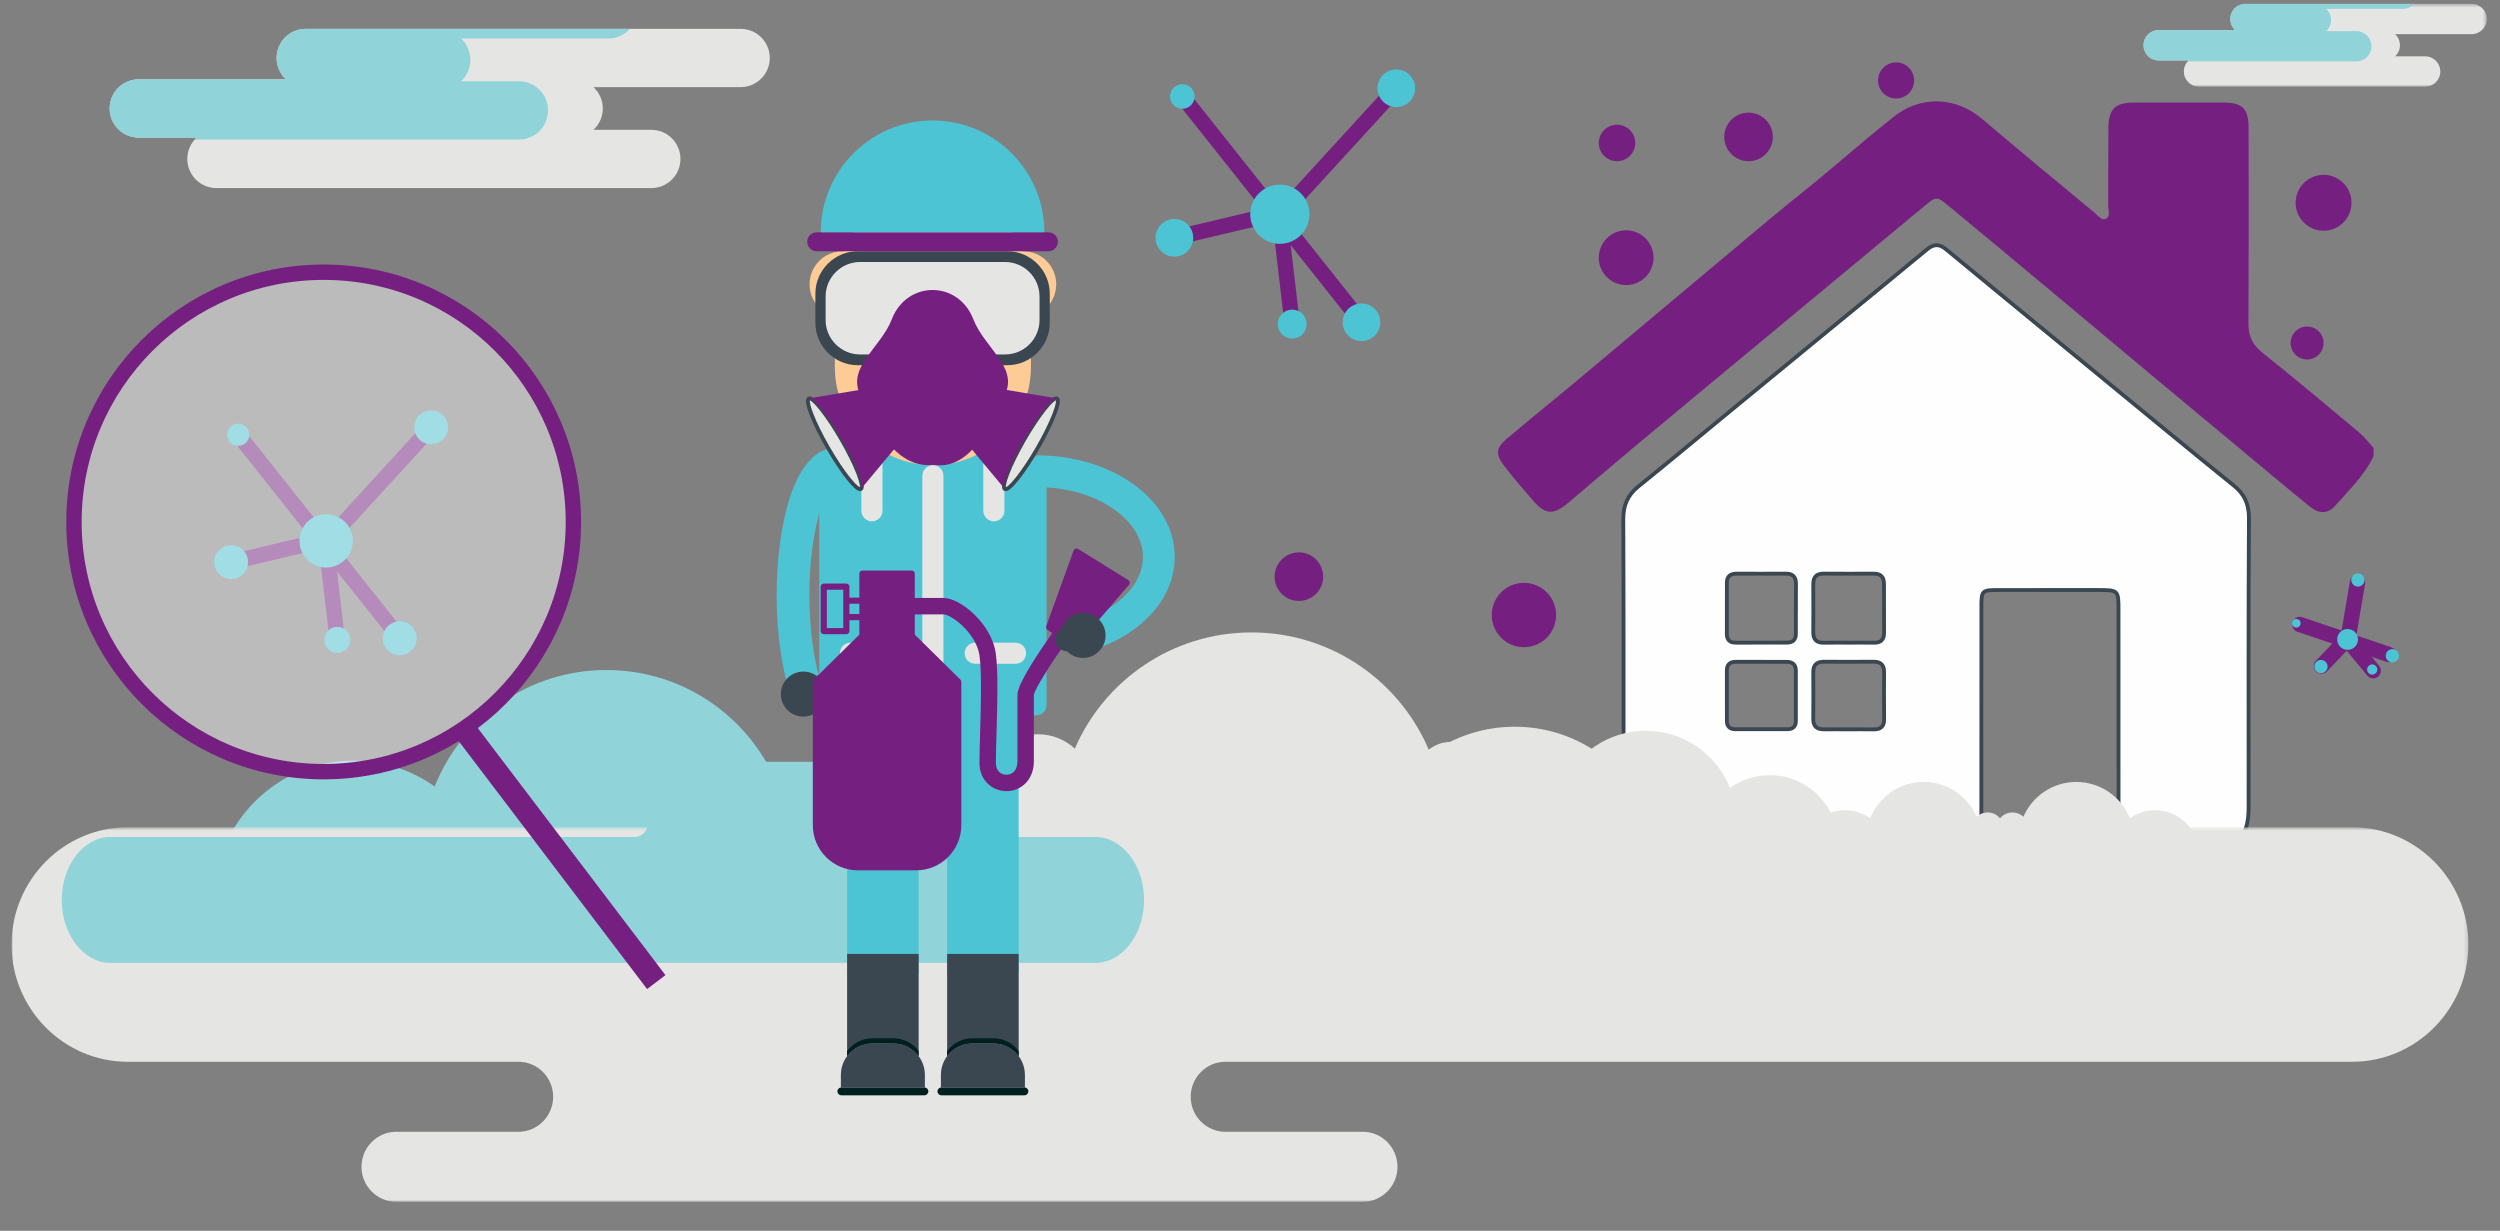
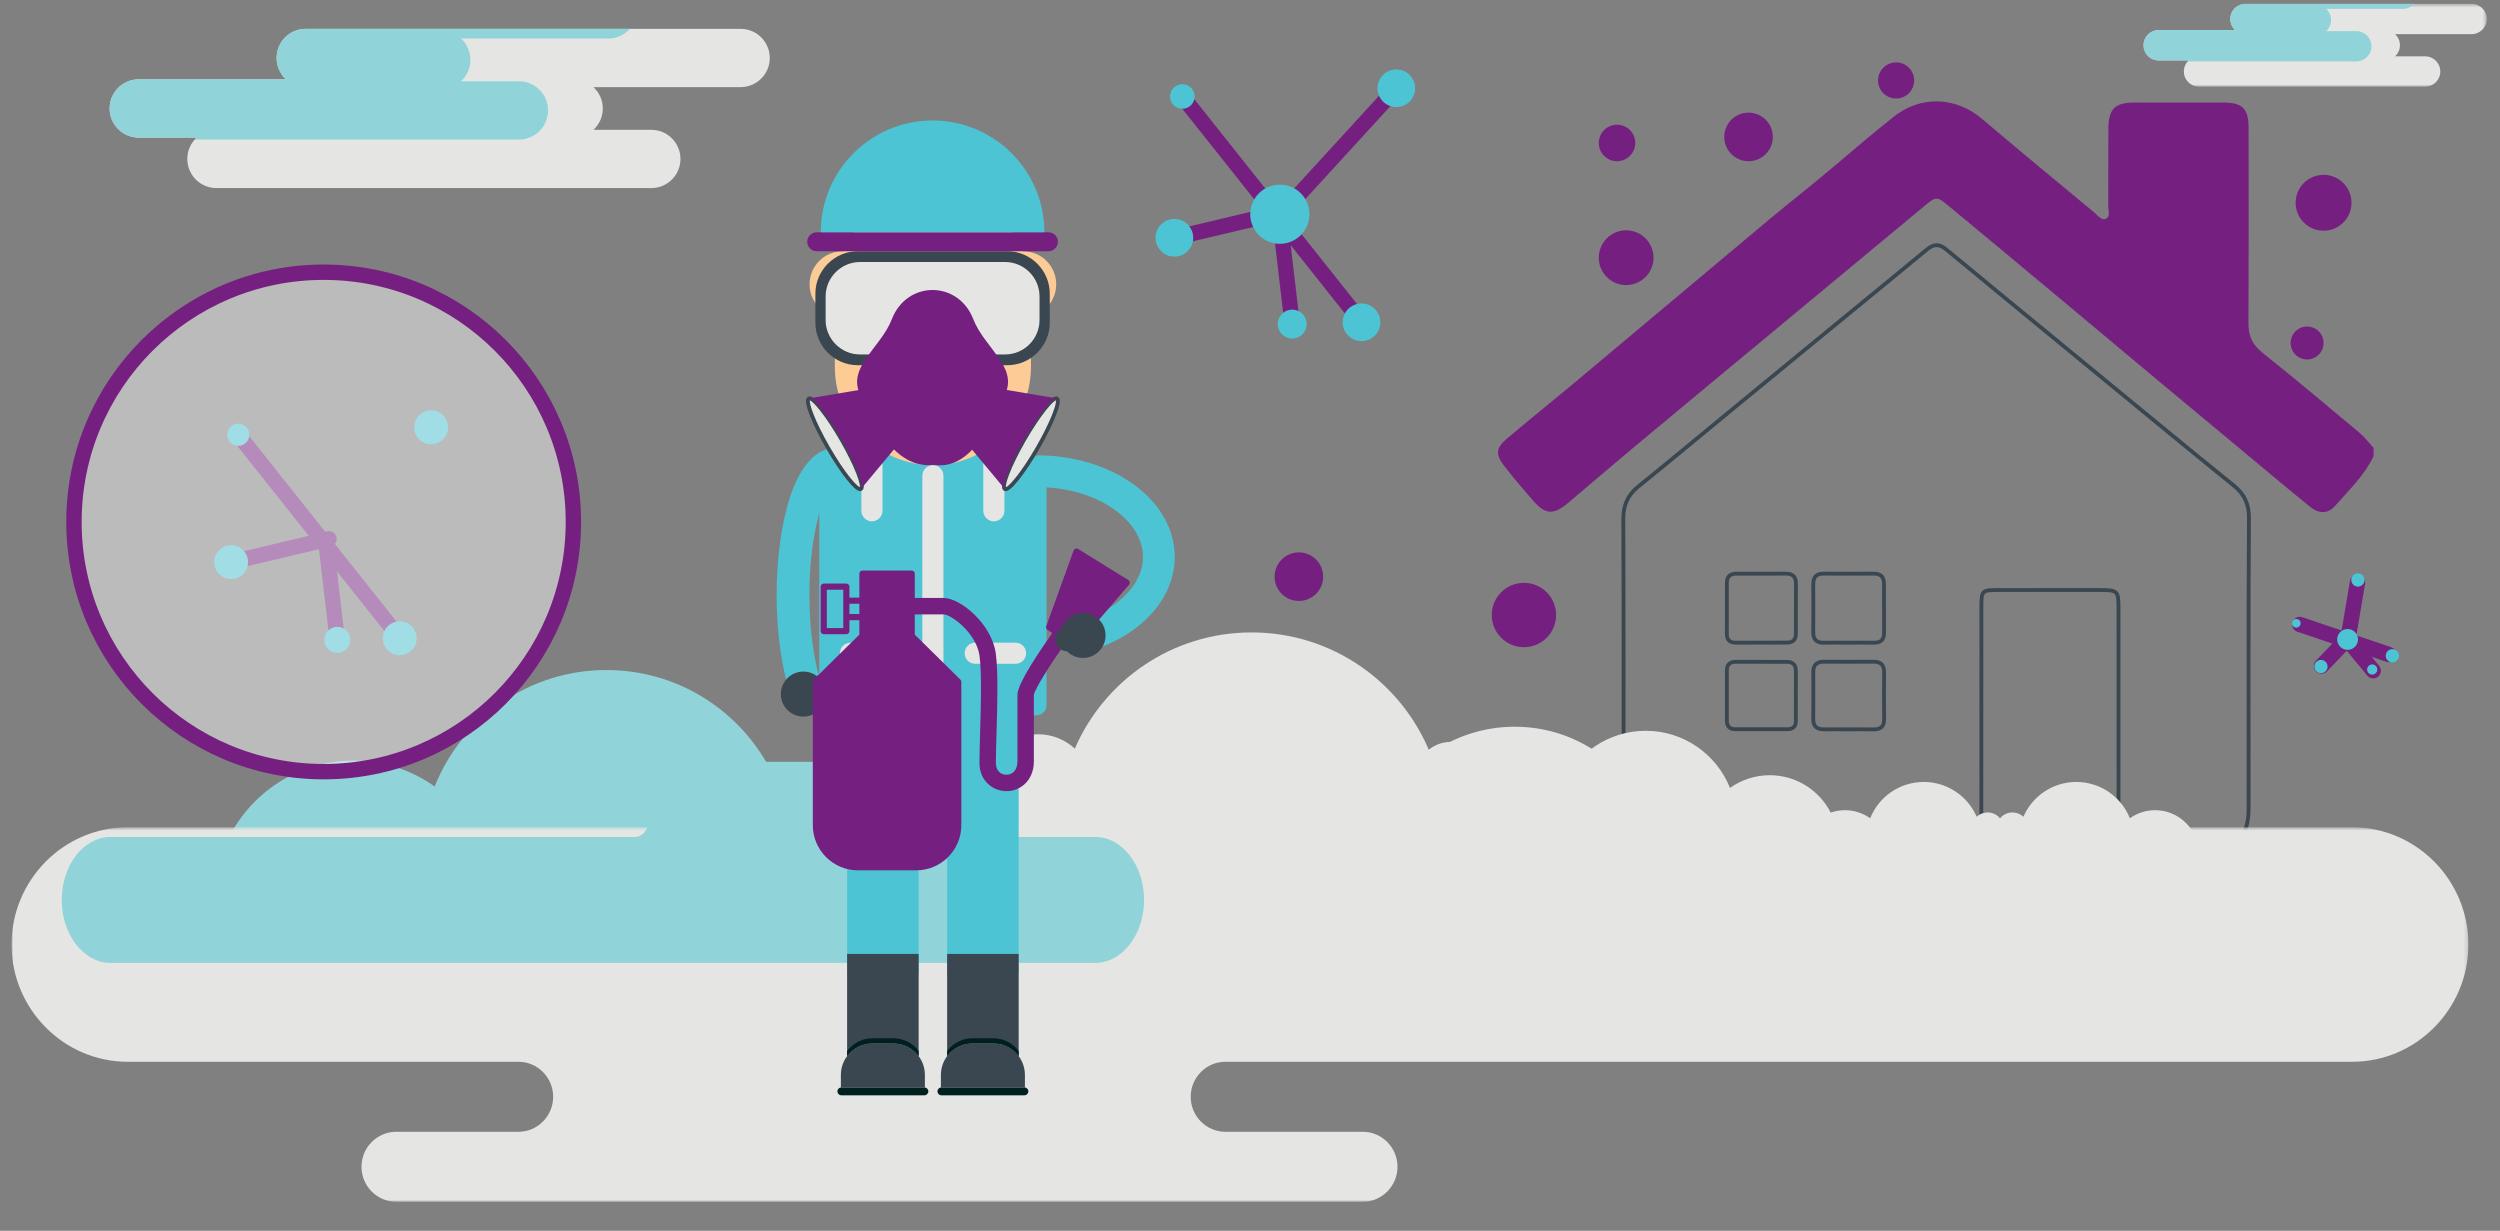
<svg xmlns="http://www.w3.org/2000/svg" xmlns:xlink="http://www.w3.org/1999/xlink" width="650px" height="320px" viewBox="0 0 650 320" version="1.1">
  <rect x="0" y="0" width="650" height="320" fill="#808080" stroke="none" />
  <title>banner/biological copy</title>
  <desc>Created with Sketch.</desc>
  <defs>
    <polygon id="path-1" points="0.301 0.536 89.558 0.536 89.558 22.062 0.301 22.062" />
    <polygon id="path-3" points="0 0.624 638.784 0.624 638.784 98 0 98" />
    <polygon id="path-5" points="0 312.464 643.558 312.464 643.558 1 0 1" />
  </defs>
  <g id="banner/biological-copy" stroke="none" stroke-width="1" fill="none" fill-rule="evenodd">
    <g id="Group-179" transform="translate(3, 0)">
-       <path d="M455.227,172.078 L455.227,172.065 C452.914,172.065 450.602,172.065 448.29,172.066 C446.77,172.066 445.978,172.802 445.979,174.348 C445.982,178.706 445.973,183.063 445.986,187.422 C445.99,188.821 446.724,189.587 448.125,189.593 C452.662,189.612 457.198,189.611 461.733,189.598 C463.111,189.595 463.918,188.914 463.922,187.483 C463.935,183.126 463.929,178.767 463.926,174.409 C463.924,172.887 463.147,172.096 461.63,172.083 C459.497,172.064 457.362,172.078 455.227,172.078 M477.671,189.631 C479.803,189.631 481.935,189.594 484.066,189.641 C485.914,189.682 486.894,188.964 486.873,186.998 C486.83,182.913 486.84,178.826 486.862,174.741 C486.872,172.826 485.935,172.028 484.066,172.043 C479.803,172.076 475.539,172.072 471.277,172.044 C469.437,172.032 468.44,172.776 468.452,174.717 C468.476,178.802 468.483,182.888 468.447,186.973 C468.43,188.94 469.456,189.652 471.276,189.63 C473.408,189.604 475.539,189.624 477.671,189.631 M463.928,158.372 L463.948,158.372 C463.948,156.238 463.913,154.104 463.957,151.972 C463.997,150.134 463.294,149.124 461.323,149.141 C457.056,149.177 452.789,149.159 448.522,149.149 C446.919,149.145 445.987,149.824 445.986,151.515 C445.982,155.959 445.982,160.403 445.977,164.848 C445.976,166.405 446.779,167.098 448.302,167.093 C452.747,167.078 457.191,167.083 461.635,167.077 C463.166,167.075 463.926,166.297 463.928,164.772 C463.93,162.639 463.928,160.505 463.928,158.372 M477.615,167.093 C479.832,167.093 482.051,167.064 484.268,167.101 C486.061,167.133 486.865,166.271 486.858,164.516 C486.84,160.259 486.853,156.001 486.835,151.742 C486.829,150.016 485.973,149.139 484.2,149.146 C479.853,149.166 475.506,149.174 471.16,149.14 C469.235,149.124 468.437,150.057 468.448,151.915 C468.473,156.085 468.479,160.255 468.448,164.424 C468.433,166.346 469.352,167.149 471.227,167.107 C473.356,167.059 475.486,167.097 477.615,167.093 M573.539,221.144 L548.437,221.144 C547.634,219.749 547.821,218.209 547.82,216.707 C547.81,197.393 547.814,178.079 547.813,158.765 C547.812,153.407 547.81,153.406 542.329,153.405 C533.873,153.404 525.417,153.402 516.962,153.406 C512.176,153.409 512.166,153.414 512.164,158.11 C512.155,177.514 512.152,196.917 512.144,216.319 C512.143,218.008 512.275,219.731 511.051,221.144 L427.199,221.144 C424.334,220.249 421.67,219.09 420.405,216.056 C419.464,213.802 419.126,211.447 419.126,209.017 C419.128,184.362 419.169,159.706 419.057,135.052 C419.04,131.438 420.139,128.764 422.947,126.5 C430.905,120.083 438.755,113.532 446.652,107.039 C455.238,99.98 463.826,92.924 472.417,85.873 C480.939,78.879 489.486,71.917 497.974,64.883 C499.701,63.452 501.166,63.328 502.931,64.788 C513.204,73.291 523.514,81.746 533.814,90.217 C542.81,97.615 551.802,105.018 560.807,112.406 C566.444,117.03 572.078,121.659 577.76,126.226 C580.502,128.431 581.749,130.996 581.726,134.704 C581.566,159.715 581.644,184.727 581.639,209.739 C581.638,216.496 579.837,219.018 573.539,221.144" id="Fill-1" fill="#FEFEFE" />
      <path d="M455.227,172.078 L455.227,172.065 C452.914,172.065 450.602,172.065 448.29,172.066 C446.77,172.066 445.978,172.802 445.979,174.348 C445.982,178.706 445.973,183.063 445.986,187.422 C445.99,188.821 446.724,189.587 448.125,189.593 C452.662,189.612 457.198,189.611 461.733,189.598 C463.111,189.595 463.918,188.914 463.922,187.483 C463.935,183.126 463.929,178.767 463.926,174.409 C463.924,172.887 463.147,172.096 461.63,172.083 C459.497,172.064 457.362,172.078 455.227,172.078 Z M477.671,189.631 C479.803,189.631 481.935,189.594 484.066,189.641 C485.914,189.682 486.894,188.964 486.873,186.998 C486.83,182.913 486.84,178.826 486.862,174.741 C486.872,172.826 485.935,172.028 484.066,172.043 C479.803,172.076 475.539,172.072 471.277,172.044 C469.437,172.032 468.44,172.776 468.452,174.717 C468.476,178.802 468.483,182.888 468.447,186.973 C468.43,188.94 469.456,189.652 471.276,189.63 C473.408,189.604 475.539,189.624 477.671,189.631 Z M463.928,158.372 L463.948,158.372 C463.948,156.238 463.913,154.104 463.957,151.972 C463.997,150.134 463.294,149.124 461.323,149.141 C457.056,149.177 452.789,149.159 448.522,149.149 C446.919,149.145 445.987,149.824 445.986,151.515 C445.982,155.959 445.982,160.403 445.977,164.848 C445.976,166.405 446.779,167.098 448.302,167.093 C452.747,167.078 457.191,167.083 461.635,167.077 C463.166,167.075 463.926,166.297 463.928,164.772 C463.93,162.639 463.928,160.505 463.928,158.372 Z M477.615,167.093 C479.832,167.093 482.051,167.064 484.268,167.101 C486.061,167.133 486.865,166.271 486.858,164.516 C486.84,160.259 486.853,156.001 486.835,151.742 C486.829,150.016 485.973,149.139 484.2,149.146 C479.853,149.166 475.506,149.174 471.16,149.14 C469.235,149.124 468.437,150.057 468.448,151.915 C468.473,156.085 468.479,160.255 468.448,164.424 C468.433,166.346 469.352,167.149 471.227,167.107 C473.356,167.059 475.486,167.097 477.615,167.093 Z M573.539,221.144 L548.437,221.144 C547.634,219.749 547.821,218.209 547.82,216.707 C547.81,197.393 547.814,178.079 547.813,158.765 C547.812,153.407 547.81,153.406 542.329,153.405 C533.873,153.404 525.417,153.402 516.962,153.406 C512.176,153.409 512.166,153.414 512.164,158.11 C512.155,177.514 512.152,196.917 512.144,216.319 C512.143,218.008 512.275,219.731 511.051,221.144 L427.199,221.144 C424.334,220.249 421.67,219.09 420.405,216.056 C419.464,213.802 419.126,211.447 419.126,209.017 C419.128,184.362 419.169,159.706 419.057,135.052 C419.04,131.438 420.139,128.764 422.947,126.5 C430.905,120.083 438.755,113.532 446.652,107.039 C455.238,99.98 463.826,92.924 472.417,85.873 C480.939,78.879 489.486,71.917 497.974,64.883 C499.701,63.452 501.166,63.328 502.931,64.788 C513.204,73.291 523.514,81.746 533.814,90.217 C542.81,97.615 551.802,105.018 560.807,112.406 C566.444,117.03 572.078,121.659 577.76,126.226 C580.502,128.431 581.749,130.996 581.726,134.704 C581.566,159.715 581.644,184.727 581.639,209.739 C581.638,216.496 579.837,219.018 573.539,221.144 Z" id="Stroke-3" stroke="#3A4751" />
      <path d="M614.13,118.599 C611.756,123.589 607.794,127.375 604.22,131.425 C602.237,133.669 599.992,133.69 597.552,131.712 C591.128,126.509 584.813,121.17 578.456,115.885 C572.1,110.601 565.736,105.327 559.39,100.03 C550.653,92.738 541.938,85.418 533.198,78.128 C523.37,69.929 513.535,61.734 503.675,53.572 C500.519,50.958 500.416,51.021 497.183,53.705 C484.048,64.612 470.904,75.509 457.767,86.412 C446.276,95.949 434.772,105.468 423.305,115.033 C417.094,120.214 410.945,125.471 404.774,130.698 C400.911,133.967 398.812,133.87 395.536,130.094 C392.974,127.138 390.413,124.168 388.038,121.063 C385.803,118.143 385.913,116.506 388.663,114.162 C394.613,109.09 400.735,104.218 406.731,99.199 C423.365,85.277 439.957,71.3 456.601,57.388 C462.67,52.315 468.933,47.469 474.938,42.324 C479.663,38.273 484.445,34.295 489.3,30.402 C496.298,24.788 505.44,25.065 512.29,30.875 C521.986,39.095 531.779,47.2 541.577,55.295 C542.462,56.026 543.436,57.512 544.678,56.804 C545.682,56.233 545.135,54.661 545.141,53.538 C545.178,46.864 545.13,40.188 545.174,33.514 C545.208,28.277 546.848,26.666 552.072,26.653 C559.639,26.632 567.202,26.633 574.769,26.652 C580.135,26.665 581.631,28.14 581.635,33.436 C581.649,50.345 581.688,67.255 581.602,84.165 C581.586,87.38 582.652,89.638 585.208,91.682 C593.75,98.508 602.13,105.536 610.516,112.554 C611.866,113.684 612.933,115.152 614.13,116.463 L614.13,118.599 Z" id="Fill-5" fill="#752081" />
      <path d="M457.937,35.6 C457.937,32.111 455.109,29.283 451.62,29.283 C448.13,29.283 445.302,32.111 445.302,35.6 C445.302,39.089 448.13,41.917 451.62,41.917 C455.109,41.917 457.937,39.089 457.937,35.6" id="Fill-7" fill="#752081" />
      <path d="M426.917,67.002 C426.917,63.07 423.729,59.883 419.798,59.883 C415.865,59.883 412.678,63.07 412.678,67.002 C412.678,70.935 415.865,74.122 419.798,74.122 C423.729,74.122 426.917,70.935 426.917,67.002" id="Fill-9" fill="#752081" />
      <path d="M422.173,37.17 C422.173,34.548 420.048,32.422 417.425,32.422 C414.803,32.422 412.678,34.548 412.678,37.17 C412.678,39.792 414.803,41.917 417.425,41.917 C420.048,41.917 422.173,39.792 422.173,37.17" id="Fill-11" fill="#752081" />
      <path d="M601.13,89.18 C601.13,86.813 599.211,84.894 596.843,84.894 C594.476,84.894 592.558,86.813 592.558,89.18 C592.558,91.547 594.476,93.466 596.843,93.466 C599.211,93.466 601.13,91.547 601.13,89.18" id="Fill-13" fill="#752081" />
      <path d="M608.397,52.72 C608.397,48.706 605.143,45.452 601.129,45.452 C597.116,45.452 593.862,48.706 593.862,52.72 C593.862,56.734 597.116,59.988 601.129,59.988 C605.143,59.988 608.397,56.734 608.397,52.72" id="Fill-15" fill="#752081" />
      <path d="M401.591,159.904 C401.591,155.283 397.844,151.537 393.224,151.537 C388.603,151.537 384.856,155.283 384.856,159.904 C384.856,164.525 388.603,168.272 393.224,168.272 C397.844,168.272 401.591,164.525 401.591,159.904" id="Fill-17" fill="#752081" />
      <path d="M494.684,20.919 C494.684,18.325 492.581,16.223 489.988,16.223 C487.394,16.223 485.291,18.325 485.291,20.919 C485.291,23.513 487.394,25.615 489.988,25.615 C492.581,25.615 494.684,23.513 494.684,20.919" id="Fill-19" fill="#752081" />
      <path d="M341.027,149.937 C341.027,146.448 338.198,143.619 334.709,143.619 C331.22,143.619 328.391,146.448 328.391,149.937 C328.391,153.425 331.22,156.254 334.709,156.254 C338.198,156.254 341.027,153.425 341.027,149.937" id="Fill-21" fill="#752081" />
      <path d="M565.629,226.494 L567.698,226.494 C568.307,225.105 568.648,223.571 568.648,221.959 C568.648,215.713 563.582,210.648 557.336,210.648 C554.886,210.648 552.619,211.428 550.766,212.75 C548.564,207.219 543.159,203.308 536.842,203.308 C530.678,203.308 525.383,207.032 523.083,212.355 C522.335,211.661 521.332,211.237 520.23,211.237 C518.928,211.237 517.779,211.84 517.009,212.768 C516.236,211.84 515.087,211.237 513.787,211.237 C512.684,211.237 511.682,211.661 510.933,212.355 C508.634,207.032 503.339,203.308 497.173,203.308 C490.856,203.308 485.452,207.219 483.25,212.75 C481.397,211.428 479.13,210.648 476.68,210.648 C475.385,210.648 474.144,210.876 472.983,211.279 C470.038,205.513 464.055,201.556 457.137,201.556 C453.281,201.556 449.712,202.782 446.798,204.865 C443.332,196.16 434.827,190.006 424.887,190.006 C415.183,190.006 406.851,195.868 403.233,204.244 C402.053,203.151 400.476,202.483 398.741,202.483 C395.086,202.483 392.123,205.446 392.123,209.101 C392.123,209.826 392.252,210.516 392.467,211.167 C389.731,208.695 386.2,207.083 382.307,206.755 C383.086,205.395 383.534,203.822 383.534,202.145 C383.534,197.029 379.387,192.881 374.269,192.881 C371.841,192.881 369.632,193.815 367.981,195.344 C362.916,183.619 351.25,175.411 337.666,175.411 C323.748,175.411 311.842,184.025 306.99,196.215 C302.911,193.299 297.914,191.583 292.517,191.583 C280.527,191.583 270.524,200.052 268.142,211.331 C267.858,211.27 267.567,211.237 267.265,211.237 C266.163,211.237 265.161,211.661 264.411,212.355 C262.113,207.032 256.817,203.308 250.653,203.308 C244.335,203.308 238.931,207.219 236.73,212.75 C234.876,211.428 232.608,210.648 230.16,210.648 C227.536,210.648 225.129,211.549 223.21,213.048 C222.451,211.954 221.191,211.237 219.76,211.237 C218.656,211.237 217.655,211.661 216.905,212.355 C214.607,207.032 209.311,203.308 203.147,203.308 C196.828,203.308 191.424,207.219 189.224,212.75 C187.37,211.428 185.103,210.648 182.653,210.648 C176.406,210.648 171.343,215.713 171.343,221.959 C171.343,223.571 171.683,225.105 172.291,226.493 L170.323,226.493 C164.293,226.493 159.359,231.427 159.359,237.457 L576.582,237.457 C576.582,231.43 571.654,226.499 565.629,226.494" id="Fill-23" fill="#E5E5E4" />
      <path d="M390.841,188.946 C382.659,188.946 375.087,191.547 368.902,195.967 C361.546,177.492 343.5,164.432 322.402,164.432 C301.812,164.432 284.13,176.873 276.454,194.645 C273.949,192.33 270.603,190.912 266.921,190.912 C259.164,190.912 252.876,197.2 252.876,204.957 C252.876,207.5 253.556,209.883 254.738,211.94 C241.249,213.079 230.653,224.384 230.653,238.167 C230.653,239.425 230.773,240.652 230.941,241.863 L425.449,241.863 C427.479,237.226 428.615,232.106 428.615,226.719 C428.615,205.858 411.702,188.946 390.841,188.946" id="Fill-25" fill="#E5E5E4" />
      <path d="M88.944,197.749 C96.801,197.749 104.074,200.246 110.013,204.492 C117.078,186.749 134.409,174.207 154.671,174.207 C174.445,174.207 191.426,186.154 198.798,203.223 C201.205,200.999 204.419,199.637 207.955,199.637 C215.403,199.637 221.442,205.676 221.442,213.125 C221.442,215.567 220.79,217.857 219.654,219.832 C232.609,220.926 242.786,231.782 242.786,245.02 C242.786,246.228 242.672,247.406 242.508,248.569 L55.707,248.569 C53.756,244.116 52.666,239.199 52.666,234.026 C52.666,213.991 68.908,197.749 88.944,197.749" id="Fill-27" fill="#90D3D9" />
      <path d="M189.569,7.502 L76.49,7.502 C72.307,7.502 68.918,10.893 68.918,15.074 C68.918,17.27 69.852,19.244 71.343,20.628 L33.075,20.628 C28.893,20.628 25.503,24.018 25.503,28.2 C25.503,32.382 28.893,35.773 33.075,35.773 L48.122,35.773 C46.63,37.155 45.695,39.131 45.695,41.325 C45.695,45.508 49.086,48.898 53.268,48.898 L166.347,48.898 C170.53,48.898 173.92,45.508 173.92,41.325 C173.92,37.144 170.53,33.753 166.347,33.753 L151.301,33.753 C152.793,32.37 153.727,30.395 153.727,28.2 C153.727,26.006 152.793,24.03 151.301,22.647 L189.569,22.647 C193.752,22.647 197.141,19.257 197.141,15.074 C197.141,10.893 193.752,7.502 189.569,7.502" id="Fill-29" fill="#E5E5E4" />
      <path d="M76.49,7.502 C72.307,7.502 68.918,10.893 68.918,15.074 C68.918,17.27 69.852,19.244 71.344,20.628 L33.075,20.628 C28.893,20.628 25.503,24.018 25.503,28.2 C25.503,32.382 28.893,35.773 33.075,35.773 L48.122,35.773 C47.949,35.933 47.784,36.102 47.627,36.277 L131.922,36.277 C136.104,36.277 139.494,32.887 139.494,28.705 C139.494,24.523 136.104,21.133 131.922,21.133 L116.876,21.133 C118.367,19.749 119.302,17.774 119.302,15.579 C119.302,13.385 118.367,11.409 116.876,10.026 L155.143,10.026 C157.386,10.026 159.4,9.051 160.787,7.502 L76.49,7.502 Z" id="Fill-31" fill="#90D3D9" />
      <g id="Group-35" transform="translate(554, 0.464)">
        <mask id="mask-2" fill="white">
          <use xlink:href="#path-1" />
        </mask>
        <g id="Clip-34" />
        <path d="M85.621,0.536 L26.815,0.536 C24.641,0.536 22.878,2.299 22.878,4.474 C22.878,5.615 23.363,6.642 24.14,7.361 L4.238,7.361 C2.063,7.361 0.301,9.125 0.301,11.3 C0.301,13.474 2.063,15.237 4.238,15.237 L12.063,15.237 C11.287,15.956 10.802,16.983 10.802,18.125 C10.802,20.3 12.564,22.062 14.739,22.062 L73.545,22.062 C75.72,22.062 77.482,20.3 77.482,18.125 C77.482,15.95 75.72,14.187 73.545,14.187 L65.72,14.187 C66.496,13.468 66.981,12.44 66.981,11.3 C66.981,10.158 66.496,9.131 65.72,8.411 L85.621,8.411 C87.796,8.411 89.559,6.648 89.559,4.474 C89.559,2.299 87.796,0.536 85.621,0.536" id="Fill-33" fill="#E5E5E4" mask="url(#mask-2)" />
      </g>
      <path d="M580.815,1 C578.64,1 576.877,2.763 576.877,4.938 C576.877,6.079 577.363,7.106 578.139,7.825 L558.238,7.825 C556.063,7.825 554.3,9.589 554.3,11.764 C554.3,13.938 556.063,15.701 558.238,15.701 L566.063,15.701 C565.973,15.784 565.887,15.872 565.805,15.964 L609.642,15.964 C611.817,15.964 613.58,14.2 613.58,12.025 C613.58,9.851 611.817,8.088 609.642,8.088 L601.817,8.088 C602.592,7.369 603.079,6.342 603.079,5.2 C603.079,4.059 602.592,3.031 601.817,2.312 L621.718,2.312 C622.884,2.312 623.931,1.805 624.652,1 L580.815,1 Z" id="Fill-36" fill="#90D3D9" />
      <g id="Group-40" transform="translate(0, 214.464)">
        <mask id="mask-4" fill="white">
          <use xlink:href="#path-3" />
        </mask>
        <g id="Clip-39" />
        <path d="M608.604,0.624 L30.179,0.624 C13.581,0.624 0,14.343 0,31.11 L0,31.111 C0,47.879 13.581,61.598 30.179,61.598 L131.812,61.598 C136.767,61.598 140.82,65.692 140.82,70.698 C140.82,75.704 136.767,79.799 131.812,79.799 L99.996,79.799 C95.041,79.799 90.988,83.894 90.988,88.899 C90.988,93.905 95.041,98 99.996,98 L351.338,98 C356.293,98 360.347,93.905 360.347,88.899 C360.347,83.894 356.293,79.799 351.338,79.799 L315.588,79.799 C310.633,79.799 306.58,75.704 306.58,70.698 C306.58,65.692 310.633,61.598 315.588,61.598 L608.604,61.598 C625.203,61.598 638.784,47.879 638.784,31.111 L638.784,31.11 C638.784,14.343 625.203,0.624 608.604,0.624" id="Fill-38" fill="#E5E5E4" mask="url(#mask-4)" />
      </g>
      <path d="M25.713,250.352 L281.798,250.352 C288.761,250.352 294.457,242.986 294.457,233.982 C294.457,224.979 288.761,217.613 281.798,217.613 L239.165,217.613 C237.087,217.613 235.387,215.414 235.387,212.726 C235.387,210.039 237.087,207.839 239.165,207.839 L252.512,207.839 C254.59,207.839 256.29,205.641 256.29,202.954 C256.29,200.266 254.59,198.067 252.512,198.067 L147.079,198.067 C145.001,198.067 143.301,200.266 143.301,202.954 C143.301,205.641 145.001,207.839 147.079,207.839 L162.076,207.839 C164.154,207.839 165.855,210.039 165.855,212.726 C165.855,215.414 164.154,217.613 162.076,217.613 L25.713,217.613 C18.75,217.613 13.054,224.979 13.054,233.982 C13.054,242.986 18.75,250.352 25.713,250.352" id="Fill-41" fill="#90D3D9" />
      <path d="M349.241,81.523 L306.115,27.232" id="Stroke-43" stroke="#752081" stroke-width="4" stroke-linecap="round" />
      <path d="M330.576,55.14 L302.903,61.697" id="Stroke-45" stroke="#752081" stroke-width="4" stroke-linecap="round" />
      <path d="M329.695,56.235 L333.108,85.396" id="Stroke-47" stroke="#752081" stroke-width="4" stroke-linecap="round" />
      <path d="M358.714,24.4 L330.575,55.14" id="Stroke-49" stroke="#752081" stroke-width="4" stroke-linecap="round" />
      <path d="M364.895,23.576 C364.546,26.256 362.092,28.145 359.413,27.797 C356.734,27.448 354.844,24.994 355.193,22.316 C355.541,19.637 357.995,17.747 360.674,18.096 C363.353,18.444 365.243,20.898 364.895,23.576" id="Fill-51" fill="#4DC4D4" />
      <path d="M355.843,84.427 C355.494,87.107 353.04,88.996 350.361,88.648 C347.682,88.299 345.792,85.845 346.14,83.166 C346.489,80.487 348.943,78.597 351.622,78.946 C354.301,79.294 356.191,81.748 355.843,84.427" id="Fill-53" fill="#4DC4D4" />
      <path d="M336.624,83.357 C337.123,85.373 335.895,87.41 333.88,87.909 C331.865,88.408 329.827,87.179 329.328,85.165 C328.829,83.15 330.058,81.112 332.072,80.613 C334.087,80.114 336.125,81.342 336.624,83.357" id="Fill-55" fill="#4DC4D4" />
      <path d="M337.397,56.689 C336.848,60.904 332.988,63.876 328.773,63.329 C324.557,62.781 321.584,58.92 322.132,54.705 C322.681,50.49 326.542,47.517 330.756,48.065 C334.972,48.613 337.945,52.474 337.397,56.689" id="Fill-57" fill="#4DC4D4" />
      <path d="M307.194,62.46 C306.845,65.139 304.391,67.028 301.712,66.68 C299.033,66.332 297.143,63.878 297.491,61.198 C297.84,58.52 300.294,56.63 302.973,56.978 C305.652,57.326 307.542,59.78 307.194,62.46" id="Fill-59" fill="#4DC4D4" />
      <path d="M307.576,25.491 C307.348,27.243 305.744,28.478 303.992,28.251 C302.24,28.023 301.005,26.418 301.232,24.667 C301.46,22.915 303.064,21.679 304.816,21.907 C306.568,22.135 307.804,23.739 307.576,25.491" id="Fill-61" fill="#4DC4D4" />
      <path d="M618.058,170.159 L594.954,162.365" id="Stroke-63" stroke="#752081" stroke-width="4" stroke-linecap="round" />
      <path d="M607.507,165.934 L600.588,173.156" id="Stroke-65" stroke="#752081" stroke-width="4" stroke-linecap="round" />
      <path d="M607.456,166.425 L614.034,174.383" id="Stroke-67" stroke="#752081" stroke-width="4" stroke-linecap="round" />
      <path d="M609.944,151.483 L607.507,165.934" id="Stroke-69" stroke="#752081" stroke-width="4" stroke-linecap="round" />
      <path d="M611.612,150.059 C612.02,150.916 611.657,151.943 610.8,152.352 C609.941,152.761 608.915,152.397 608.506,151.539 C608.097,150.682 608.461,149.656 609.318,149.247 C610.176,148.837 611.203,149.202 611.612,150.059" id="Fill-71" fill="#4DC4D4" />
      <path d="M620.562,169.755 C620.971,170.612 620.607,171.639 619.75,172.048 C618.892,172.457 617.865,172.093 617.457,171.235 C617.047,170.378 617.411,169.352 618.269,168.943 C619.126,168.533 620.153,168.898 620.562,169.755" id="Fill-73" fill="#4DC4D4" />
      <path d="M614.682,173.11 C615.214,173.61 615.242,174.446 614.742,174.978 C614.242,175.51 613.406,175.538 612.873,175.038 C612.341,174.538 612.315,173.702 612.814,173.17 C613.314,172.637 614.151,172.611 614.682,173.11" id="Fill-75" fill="#4DC4D4" />
      <path d="M609.817,165.088 C610.461,166.438 609.888,168.053 608.539,168.695 C607.19,169.339 605.575,168.767 604.931,167.418 C604.288,166.068 604.86,164.453 606.21,163.81 C607.558,163.166 609.173,163.738 609.817,165.088" id="Fill-77" fill="#4DC4D4" />
      <path d="M602.002,172.561 C602.41,173.419 602.047,174.446 601.19,174.855 C600.332,175.263 599.305,174.9 598.896,174.042 C598.487,173.185 598.851,172.158 599.708,171.749 C600.566,171.34 601.593,171.704 602.002,172.561" id="Fill-79" fill="#4DC4D4" />
      <path d="M595.052,161.573 C595.32,162.134 595.082,162.804 594.521,163.072 C593.96,163.34 593.289,163.102 593.022,162.541 C592.754,161.98 592.992,161.309 593.553,161.042 C594.114,160.774 594.785,161.012 595.052,161.573" id="Fill-81" fill="#4DC4D4" />
-       <path d="M116.562,188.128 L167.629,255.344" id="Stroke-83" stroke="#752081" stroke-width="6" />
      <path d="M99.357,163.9 L60.488,114.968" id="Stroke-85" stroke="#752081" stroke-width="4" stroke-linecap="round" />
      <path d="M82.534,140.121 L57.594,146.03" id="Stroke-87" stroke="#752081" stroke-width="4" stroke-linecap="round" />
      <path d="M81.741,141.108 L84.817,167.39" id="Stroke-89" stroke="#752081" stroke-width="4" stroke-linecap="round" />
-       <path d="M107.894,112.415 L82.534,140.121" id="Stroke-91" stroke="#752081" stroke-width="4" stroke-linecap="round" />
      <path d="M113.466,111.673 C113.153,114.088 110.941,115.791 108.525,115.477 C106.112,115.163 104.407,112.951 104.722,110.536 C105.035,108.121 107.248,106.418 109.662,106.733 C112.076,107.046 113.779,109.258 113.466,111.673" id="Fill-93" fill="#4DC4D4" />
      <path d="M105.307,166.517 C104.994,168.932 102.782,170.635 100.367,170.322 C97.952,170.007 96.248,167.795 96.563,165.38 C96.876,162.966 99.088,161.263 101.503,161.577 C103.918,161.891 105.621,164.103 105.307,166.517" id="Fill-95" fill="#4DC4D4" />
      <path d="M87.985,165.553 C88.435,167.368 87.328,169.205 85.512,169.656 C83.696,170.105 81.859,168.997 81.41,167.182 C80.96,165.366 82.067,163.529 83.883,163.079 C85.699,162.629 87.536,163.737 87.985,165.553" id="Fill-97" fill="#4DC4D4" />
-       <path d="M88.682,141.517 C88.188,145.316 84.708,147.996 80.909,147.501 C77.11,147.007 74.431,143.528 74.925,139.729 C75.418,135.93 78.899,133.25 82.698,133.745 C86.496,134.239 89.175,137.718 88.682,141.517" id="Fill-99" fill="#4DC4D4" />
      <path d="M61.461,146.718 C61.147,149.133 58.935,150.836 56.521,150.522 C54.106,150.208 52.402,147.996 52.716,145.581 C53.03,143.166 55.242,141.463 57.657,141.778 C60.071,142.091 61.774,144.303 61.461,146.718" id="Fill-101" fill="#4DC4D4" />
      <path d="M61.805,113.398 C61.6,114.977 60.153,116.091 58.575,115.885 C56.995,115.68 55.882,114.234 56.087,112.655 C56.292,111.076 57.739,109.962 59.318,110.168 C60.897,110.374 62.01,111.82 61.805,113.398" id="Fill-103" fill="#4DC4D4" />
      <path d="M282.242,168.634 C288.259,166.496 293.209,163.208 296.691,159.23 C300.375,155.02 302.429,150.056 302.429,144.825 C302.429,137.239 298.205,130.477 291.377,125.674 C284.968,121.167 276.192,118.379 266.566,118.379 L266.566,126.636 C274.469,126.636 281.559,128.844 286.637,132.414 C291.293,135.69 294.173,140.085 294.173,144.825 C294.173,148.017 292.857,151.116 290.499,153.812 C287.936,156.739 284.172,159.201 279.501,160.862 L282.242,168.634 Z" id="Fill-105" fill="#4DC4D4" />
      <path d="M210.826,178.619 C209.773,175.694 208.935,172.064 208.35,168.004 C207.762,163.917 207.448,159.409 207.448,154.75 C207.448,145.779 208.596,137.742 210.448,132.001 C211.845,127.678 213.195,125.004 214.168,125.004 L214.168,116.481 C209.076,116.481 204.936,121.419 202.358,129.405 C200.237,135.972 198.925,144.94 198.925,154.75 C198.925,159.744 199.273,164.662 199.927,169.202 C200.584,173.764 201.568,177.959 202.835,181.483 L210.826,178.619 Z" id="Fill-107" fill="#4DC4D4" />
      <path d="M266.538,185.948 L212.565,185.948 C211.16,185.948 210.01,184.798 210.01,183.393 L210.01,125.868 C210.01,119.751 215.014,114.746 221.131,114.746 L257.973,114.746 C264.09,114.746 269.095,119.751 269.095,125.868 L269.095,183.393 C269.095,184.798 267.944,185.948 266.538,185.948" id="Fill-109" fill="#4DC4D4" />
      <path d="M216.076,73.915 L216.076,82.506 C211.332,82.506 207.485,78.659 207.485,73.915 C207.485,69.171 211.332,65.325 216.076,65.325 L216.076,73.915 Z" id="Fill-111" fill="#FCCB96" />
      <path d="M263.028,73.915 L263.028,82.506 C267.772,82.506 271.618,78.659 271.618,73.915 C271.618,69.171 267.772,65.325 263.028,65.325 L263.028,73.915 Z" id="Fill-113" fill="#FCCB96" />
      <path d="M239.552,120.945 L239.551,120.945 C225.531,120.945 214.06,109.474 214.06,95.454 L214.06,75.234 C214.06,61.213 225.531,49.742 239.551,49.742 L239.552,49.742 C253.573,49.742 265.043,61.213 265.043,75.234 L265.043,95.454 C265.043,109.474 253.573,120.945 239.552,120.945" id="Fill-115" fill="#FCCB96" />
      <path d="M258.906,94.955 L220.031,94.955 C213.964,94.955 208.999,89.99 208.999,83.923 L208.999,76.356 C208.999,70.289 213.964,65.324 220.031,65.324 L258.906,65.324 C264.974,65.324 269.938,70.289 269.938,76.356 L269.938,83.923 C269.938,89.99 264.974,94.955 258.906,94.955" id="Fill-117" fill="#3A4751" />
      <path d="M258.326,92.159 L220.612,92.159 C215.689,92.159 211.662,88.132 211.662,83.21 L211.662,77.073 C211.662,72.15 215.689,68.124 220.612,68.124 L258.326,68.124 C263.248,68.124 267.275,72.15 267.275,77.073 L267.275,83.21 C267.275,88.132 263.248,92.159 258.326,92.159" id="Fill-119" fill="#E5E5E4" />
      <path d="M228.868,83.016 C232.774,72.861 246.163,72.861 250.069,83.016 C252.856,90.267 261.51,95.287 258.438,102.259 C255.366,109.232 249.791,121.78 240.587,120.945 L238.35,120.945 C229.111,120.945 223.571,109.232 220.5,102.259 C217.428,95.287 226.08,90.267 228.868,83.016" id="Fill-121" fill="#752081" />
      <path d="M255.401,118.012 L255.4,118.012 C253.89,118.012 252.655,119.246 252.655,120.756 L252.655,132.798 C252.655,134.308 253.89,135.542 255.4,135.542 L255.401,135.542 C256.911,135.542 258.146,134.308 258.146,132.798 L258.146,120.756 C258.146,119.246 256.911,118.012 255.401,118.012" id="Fill-123" fill="#E5E5E4" />
      <path d="M223.704,118.012 L223.702,118.012 C222.192,118.012 220.958,119.246 220.958,120.756 L220.958,132.798 C220.958,134.308 222.192,135.542 223.702,135.542 L223.704,135.542 C225.214,135.542 226.448,134.308 226.448,132.798 L226.448,120.756 C226.448,119.246 225.214,118.012 223.704,118.012" id="Fill-125" fill="#E5E5E4" />
      <g id="Group-130" transform="translate(258, 103.464)">
        <path d="M8.83,12.951 C12.573,6.449 14.809,0.718 13.82,0.148 C12.832,-0.42 8.996,4.388 5.252,10.89 C1.508,17.391 -0.727,23.123 0.261,23.692 C1.249,24.261 5.085,19.452 8.83,12.951" id="Fill-127" fill="#E5E5E4" />
        <path d="M8.83,12.951 C12.573,6.449 14.809,0.718 13.82,0.148 C12.832,-0.42 8.996,4.388 5.252,10.89 C1.508,17.391 -0.727,23.123 0.261,23.692 C1.249,24.261 5.085,19.452 8.83,12.951" id="Stroke-129" stroke="#3A4751" />
      </g>
      <g id="Group-134" transform="translate(207, 103.464)">
        <path d="M5.274,12.951 C1.53,6.449 -0.705,0.718 0.283,0.148 C1.271,-0.42 5.107,4.388 8.851,10.89 C12.596,17.391 14.831,23.123 13.842,23.692 C12.854,24.261 9.018,19.452 5.274,12.951" id="Fill-131" fill="#E5E5E4" />
        <path d="M5.274,12.951 C1.53,6.449 -0.705,0.718 0.283,0.148 C1.271,-0.42 5.107,4.388 8.851,10.89 C12.596,17.391 14.831,23.123 13.842,23.692 C12.854,24.261 9.018,19.452 5.274,12.951" id="Stroke-133" stroke="#3A4751" />
      </g>
      <path d="M221.003,126.964 L229.563,116.678 L220.723,101.328 L207.397,103.572 C208.538,103.38 212.238,108.078 215.852,114.355 C219.336,120.403 221.513,125.786 221.003,126.964" id="Fill-135" fill="#752081" />
      <path d="M269.599,65.326 L209.338,65.326 C207.982,65.326 206.873,64.218 206.873,62.861 C206.873,61.505 207.982,60.397 209.338,60.397 L269.599,60.397 C270.954,60.397 272.063,61.505 272.063,62.861 C272.063,64.218 270.954,65.326 269.599,65.326" id="Fill-137" fill="#752081" />
      <path d="M239.468,60.396 L268.538,60.396 C268.538,44.341 255.524,31.327 239.468,31.327 C223.412,31.327 210.398,44.341 210.398,60.396 L239.468,60.396 Z" id="Fill-139" fill="#4DC4D4" />
      <path d="M261.854,182.22 L243.257,182.22 L243.257,252.769 C243.257,254.169 244.832,255.315 246.757,255.315 L258.354,255.315 C260.28,255.315 261.854,254.169 261.854,252.769 L261.854,182.22 Z" id="Fill-141" fill="#4DC4D4" />
      <path d="M217.25,182.22 L235.848,182.22 L235.848,252.769 C235.848,254.169 234.272,255.315 232.347,255.315 L220.751,255.315 C218.825,255.315 217.25,254.169 217.25,252.769 L217.25,182.22 Z" id="Fill-143" fill="#4DC4D4" />
      <path d="M239.552,120.945 L239.551,120.945 C238.04,120.945 236.806,122.18 236.806,123.69 L236.806,188.648 C236.806,190.157 238.04,191.391 239.551,191.391 L239.552,191.391 C241.062,191.391 242.296,190.157 242.296,188.648 L242.296,123.69 C242.296,122.18 241.062,120.945 239.552,120.945" id="Fill-145" fill="#E5E5E4" />
      <path d="M249.816,271.282 L255.295,271.282 C259.795,271.282 263.477,274.964 263.477,279.465 L263.477,282.736 L241.633,282.736 L241.633,279.465 C241.633,274.964 245.315,271.282 249.816,271.282" id="Fill-147" fill="#3A4751" />
      <path d="M263.354,282.736 L241.756,282.736 C241.194,282.736 240.735,283.195 240.735,283.757 L240.735,283.758 C240.735,284.321 241.194,284.78 241.756,284.78 L263.354,284.78 C263.916,284.78 264.375,284.321 264.375,283.758 L264.375,283.757 C264.375,283.195 263.916,282.736 263.354,282.736" id="Fill-149" fill="#002020" />
      <path d="M243.257,274.586 L243.257,248.021 L261.854,248.021 L261.854,274.586 C260.36,272.584 257.971,271.281 255.294,271.281 L249.816,271.281 C247.139,271.281 244.752,272.584 243.257,274.586" id="Fill-151" fill="#3A4751" />
      <path d="M255.295,269.95 C257.972,269.95 260.359,271.252 261.855,273.255 L261.855,274.587 C260.359,272.584 257.972,271.281 255.295,271.281 L249.816,271.281 C247.14,271.281 244.753,272.584 243.258,274.587 L243.258,273.255 C244.753,271.252 247.14,269.95 249.816,269.95 L255.295,269.95 Z" id="Fill-153" fill="#002020" />
      <path d="M223.808,271.282 L229.287,271.282 C233.787,271.282 237.47,274.964 237.47,279.465 L237.47,282.736 L215.626,282.736 L215.626,279.465 C215.626,274.964 219.308,271.282 223.808,271.282" id="Fill-155" fill="#3A4751" />
      <path d="M237.346,282.736 L215.749,282.736 C215.187,282.736 214.727,283.195 214.727,283.757 L214.727,283.758 C214.727,284.321 215.187,284.78 215.749,284.78 L237.346,284.78 C237.908,284.78 238.368,284.321 238.368,283.758 L238.368,283.757 C238.368,283.195 237.908,282.736 237.346,282.736" id="Fill-157" fill="#002020" />
      <path d="M217.25,274.586 L217.25,248.021 L235.848,248.021 L235.848,274.586 C234.352,272.584 231.965,271.281 229.288,271.281 L223.81,271.281 C221.133,271.281 218.745,272.584 217.25,274.586" id="Fill-159" fill="#3A4751" />
      <path d="M229.288,269.95 C231.965,269.95 234.351,271.252 235.848,273.255 L235.848,274.587 C234.351,272.584 231.965,271.281 229.288,271.281 L223.809,271.281 C221.133,271.281 218.745,272.584 217.25,274.587 L217.25,273.255 C218.745,271.252 221.133,269.95 223.809,269.95 L229.288,269.95 Z" id="Fill-161" fill="#002020" />
      <path d="M263.787,169.841 L263.787,169.839 C263.787,168.329 262.553,167.095 261.043,167.095 L250.554,167.095 C249.044,167.095 247.808,168.329 247.808,169.839 L247.808,169.841 C247.808,171.351 249.044,172.585 250.554,172.585 L261.043,172.585 C262.553,172.585 263.787,171.351 263.787,169.841" id="Fill-163" fill="#E5E5E4" />
      <path d="M231.359,169.841 L231.359,169.839 C231.359,168.329 230.125,167.095 228.614,167.095 L218.125,167.095 C216.615,167.095 215.38,168.329 215.38,169.839 L215.38,169.841 C215.38,171.351 216.615,172.585 218.125,172.585 L228.614,172.585 C230.125,172.585 231.359,171.351 231.359,169.841" id="Fill-165" fill="#E5E5E4" />
      <path d="M210.845,183.572 C212.561,180.83 211.73,177.215 208.987,175.499 C206.244,173.782 202.629,174.614 200.913,177.356 C199.197,180.098 200.029,183.714 202.771,185.429 C205.514,187.147 209.128,186.314 210.845,183.572" id="Fill-167" fill="#3A4751" />
      <path d="M213.027,180.302 C213.937,178.846 213.496,176.928 212.041,176.017 C210.585,175.106 208.666,175.547 207.756,177.002 C206.844,178.458 207.286,180.377 208.741,181.288 C210.197,182.198 212.115,181.757 213.027,180.302" id="Fill-169" fill="#3A4751" />
      <path d="M258.1,126.964 L249.54,116.678 L258.38,101.328 L271.706,103.572 C270.565,103.38 266.866,108.078 263.251,114.355 C259.767,120.403 257.59,125.786 258.1,126.964" id="Fill-171" fill="#752081" />
      <mask id="mask-6" fill="white">
        <use xlink:href="#path-5" />
      </mask>
      <g id="Clip-174" />
      <path d="M217.849,159.646 L220.43,159.646 L220.43,156.977 L217.849,156.977 L217.849,159.646 Z M211.977,163.294 L216.248,163.294 L216.248,153.328 L211.977,153.328 L211.977,163.294 Z M290.374,150.828 L277.311,142.723 C277.106,142.597 276.853,142.567 276.627,142.648 C276.398,142.727 276.217,142.905 276.136,143.132 L269.027,162.804 C268.903,163.145 269.025,163.527 269.324,163.735 L270.578,164.605 C266.943,169.758 261.536,177.874 261.536,180.583 L261.536,197.906 C261.536,199.09 261.211,200.04 260.594,200.656 C260.093,201.157 259.408,201.432 258.665,201.432 C257.404,201.432 255.93,200.624 255.93,198.351 C255.93,196.289 256.013,193.475 256.099,190.495 C256.313,183.13 256.556,174.784 255.912,169.951 C254.883,162.236 246.712,155.464 242.317,155.464 L234.844,155.464 L234.844,149.147 C234.844,148.705 234.485,148.346 234.044,148.346 L221.231,148.346 C220.789,148.346 220.43,148.705 220.43,149.147 L220.43,155.375 L217.849,155.375 L217.849,152.528 C217.849,152.085 217.491,151.727 217.048,151.727 L211.176,151.727 C210.734,151.727 210.376,152.085 210.376,152.528 L210.376,164.095 C210.376,164.537 210.734,164.896 211.176,164.896 L217.048,164.896 C217.491,164.896 217.849,164.537 217.849,164.095 L217.849,161.247 L220.43,161.247 L220.43,165.005 L208.567,176.693 C208.414,176.843 208.329,177.048 208.329,177.263 L208.329,214.544 C208.329,221.02 213.597,226.288 220.074,226.288 L235.2,226.288 C241.675,226.288 246.944,221.02 246.944,214.544 L246.944,177.263 C246.944,177.048 246.859,176.843 246.706,176.693 L234.844,165.005 L234.844,159.735 L242.317,159.735 C244.258,159.735 250.888,164.585 251.678,170.516 C252.277,175.006 252.029,183.526 251.83,190.371 C251.742,193.382 251.66,196.228 251.66,198.351 C251.66,203.126 255.268,205.702 258.665,205.702 C260.547,205.702 262.303,204.984 263.611,203.679 C264.613,202.679 265.807,200.866 265.807,197.906 L265.801,180.675 C266.037,179.163 270.175,172.603 274.087,167.041 L275.729,168.182 C275.869,168.279 276.028,168.326 276.186,168.326 C276.413,168.326 276.635,168.229 276.794,168.047 L290.558,152.032 C290.712,151.853 290.779,151.618 290.743,151.387 C290.708,151.156 290.573,150.952 290.374,150.828 L290.374,150.828 Z" id="Fill-173" fill="#752081" mask="url(#mask-6)" />
      <path d="M273.624,168.316 C271.908,165.574 272.739,161.959 275.481,160.243 C278.225,158.526 281.839,159.358 283.556,162.1 C285.272,164.843 284.44,168.458 281.697,170.174 C278.955,171.891 275.34,171.058 273.624,168.316" id="Fill-175" fill="#3A4751" mask="url(#mask-6)" />
      <path d="M271.802,167.859 C270.891,166.403 271.333,164.484 272.788,163.573 C274.244,162.662 276.162,163.104 277.073,164.559 C277.985,166.015 277.543,167.933 276.088,168.844 C274.632,169.755 272.713,169.314 271.802,167.859" id="Fill-176" fill="#3A4751" mask="url(#mask-6)" />
      <path d="M146.083,135.702 C146.083,171.56 117.014,200.631 81.155,200.631 C45.297,200.631 16.229,171.56 16.229,135.702 C16.229,99.844 45.297,70.775 81.155,70.775 C117.014,70.775 146.083,99.844 146.083,135.702" id="Fill-177" fill-opacity="0.5" fill="#F7F7F7" mask="url(#mask-6)" />
      <path d="M146.083,135.702 C146.083,171.56 117.014,200.631 81.155,200.631 C45.297,200.631 16.229,171.56 16.229,135.702 C16.229,99.844 45.297,70.775 81.155,70.775 C117.014,70.775 146.083,99.844 146.083,135.702 Z" id="Stroke-178" stroke="#752081" stroke-width="4" mask="url(#mask-6)" />
    </g>
  </g>
</svg>